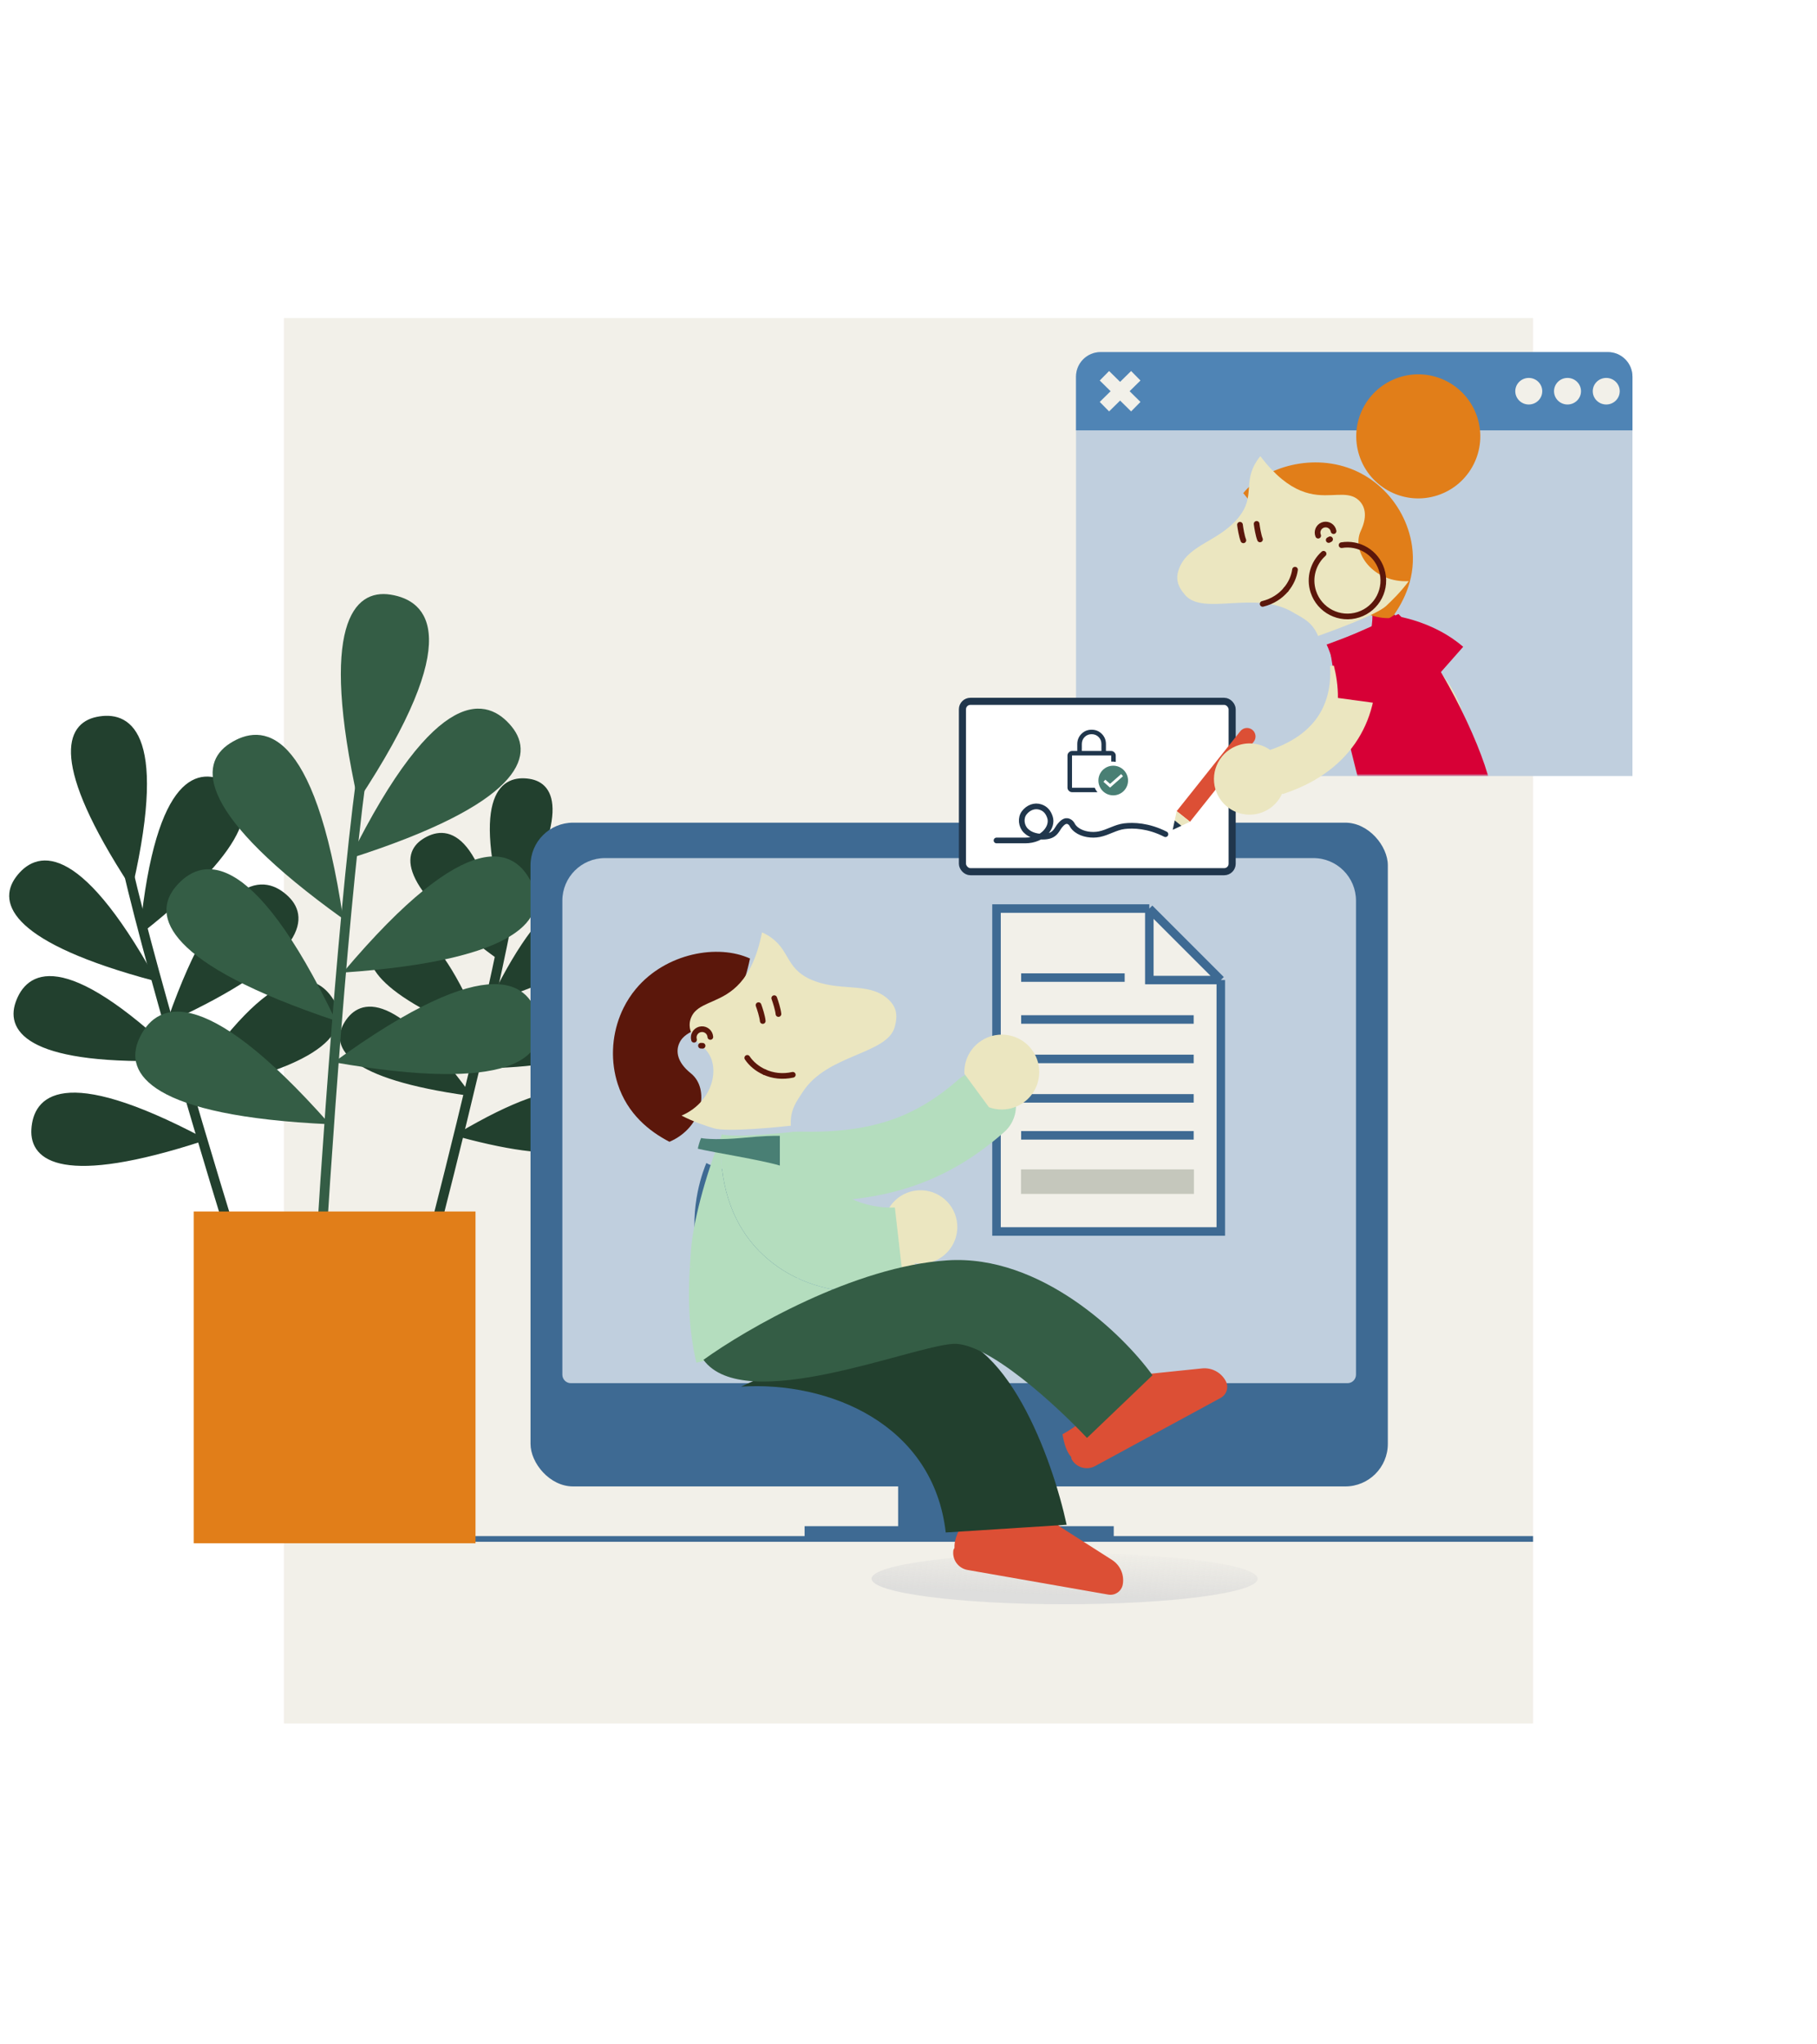
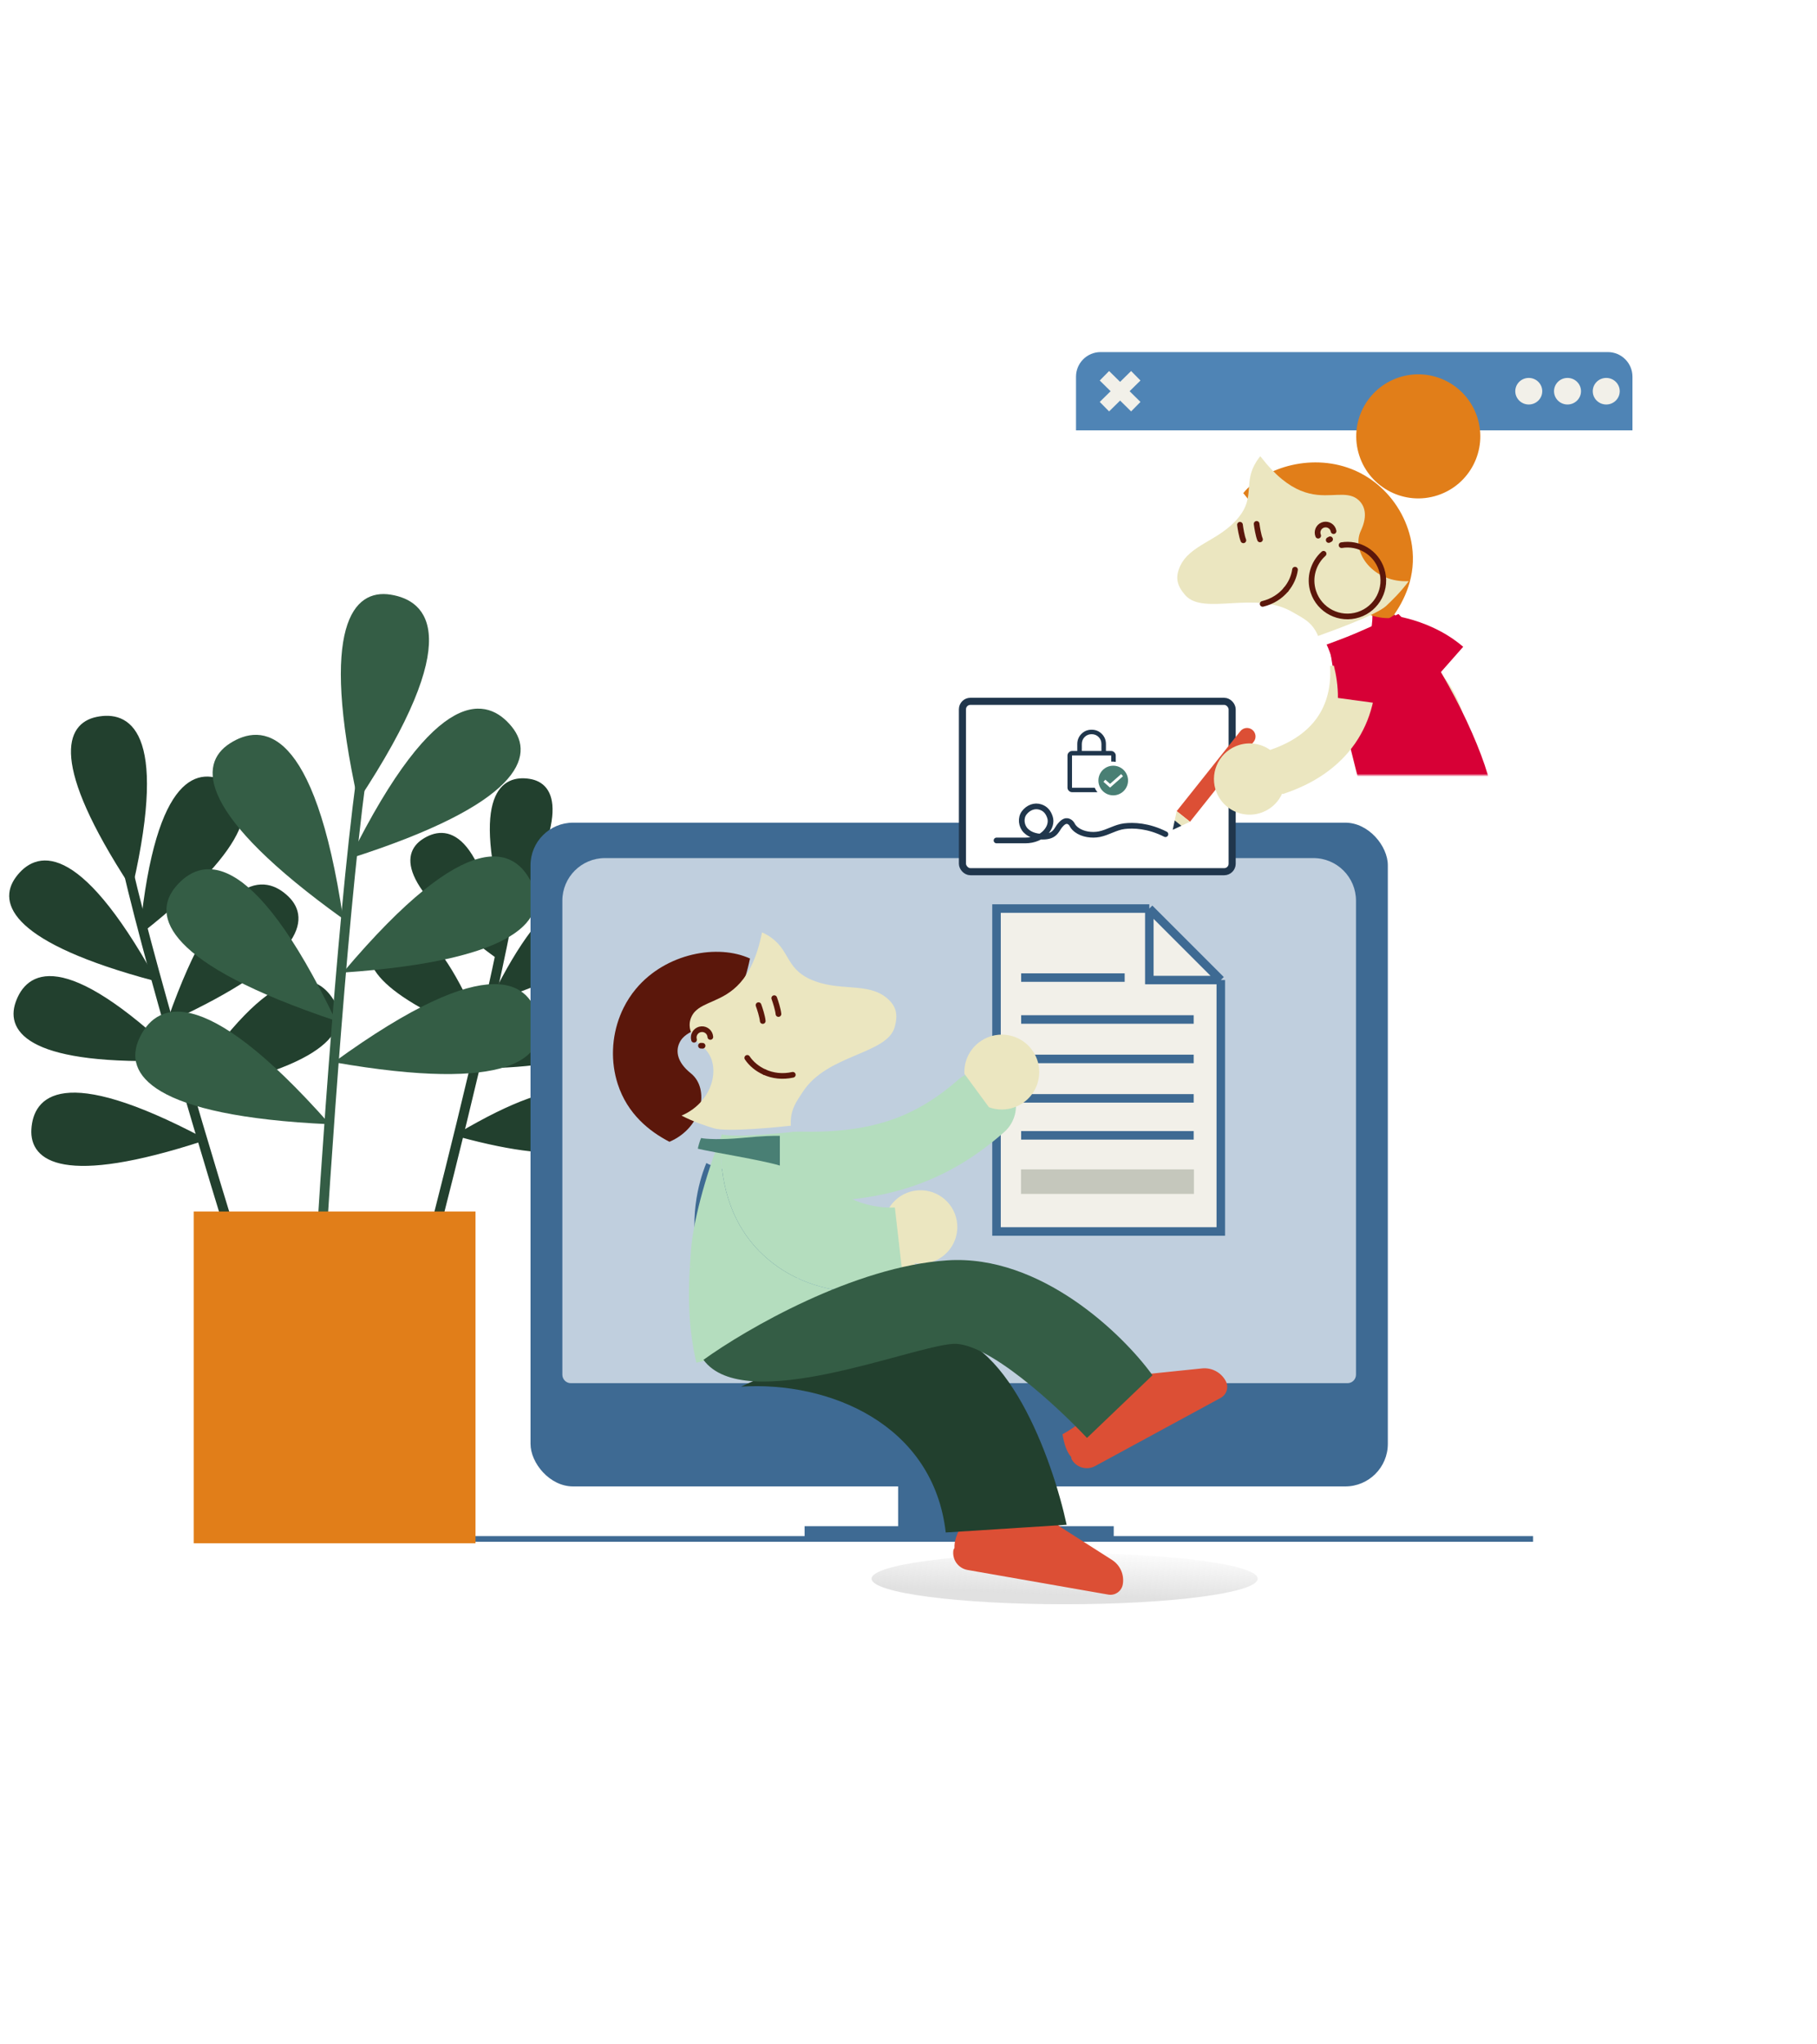
<svg xmlns="http://www.w3.org/2000/svg" width="640" height="720" viewBox="0 0 640 720" fill="none">
  <g clip-path="url(#clip0_5354_13035)">
    <rect width="440" height="495" transform="translate(100 112)" fill="#F2F0E9" />
  </g>
  <path d="M46.266 311.699C58.782 256.694 44.762 250.854 34.149 253.046C23.535 255.239 18.139 268.585 46.266 311.699Z" fill="#22402E" stroke="#22402E" stroke-width="1.144" />
  <path d="M54.236 344.829C26.835 295.519 12.498 300.53 6.06 309.248C-0.379 317.965 4.512 331.505 54.236 344.829Z" fill="#22402E" stroke="#22402E" stroke-width="1.144" />
  <path d="M62.589 372.905C21.832 333.904 9.617 342.931 6.045 353.163C2.473 363.394 11.149 374.882 62.589 372.905Z" fill="#22402E" stroke="#22402E" stroke-width="1.144" />
  <path d="M71.413 401.279C21.549 374.902 12.267 386.923 11.627 397.741C10.986 408.56 22.472 417.239 71.413 401.279Z" fill="#22402E" stroke="#22402E" stroke-width="1.144" />
  <path d="M49.881 327.963C55.498 271.833 70.647 270.752 80.013 276.204C89.379 281.657 90.254 296.026 49.881 327.963Z" fill="#22402E" stroke="#22402E" stroke-width="1.144" />
  <path d="M59.606 359.256C78.389 306.064 93.362 308.611 101.165 316.131C108.969 323.651 106.407 337.818 59.606 359.256Z" fill="#22402E" stroke="#22402E" stroke-width="1.144" />
  <path d="M66.248 384.227C97.243 337.094 111.168 343.159 116.94 352.331C122.711 361.504 116.826 374.642 66.248 384.227Z" fill="#22402E" stroke="#22402E" stroke-width="1.144" />
  <path d="M86.167 450.147C75.193 415.182 51.209 335.68 43.062 297.395" stroke="#22402E" stroke-width="3.433" />
  <path d="M540 542H100" stroke="#3E6A93" stroke-width="2" />
  <path d="M178.713 324.157C166.072 278.896 177.501 273.469 186.421 274.864C195.34 276.259 200.371 287.145 178.713 324.157Z" fill="#22402E" stroke="#22402E" stroke-width="1.144" />
  <path d="M173.423 352.047C194.226 309.909 206.358 313.498 212.068 320.49C217.778 327.483 214.257 338.947 173.423 352.047Z" fill="#22402E" stroke="#22402E" stroke-width="1.144" />
  <path d="M167.612 375.742C199.946 341.641 210.474 348.657 213.861 357.026C217.247 365.395 210.493 375.305 167.612 375.742Z" fill="#22402E" stroke="#22402E" stroke-width="1.144" />
  <path d="M161.419 399.71C201.841 375.743 210.051 385.37 211.021 394.345C211.992 403.321 202.787 411.008 161.419 399.71Z" fill="#22402E" stroke="#22402E" stroke-width="1.144" />
  <path d="M176.364 337.838C169.418 291.361 156.769 291.075 149.197 295.991C141.624 300.907 141.478 312.899 176.364 337.838Z" fill="#22402E" stroke="#22402E" stroke-width="1.144" />
  <path d="M169.538 364.261C151.755 320.763 139.4 323.488 133.212 330.061C127.023 336.635 129.728 348.318 169.538 364.261Z" fill="#22402E" stroke="#22402E" stroke-width="1.144" />
-   <path d="M165.024 385.311C137.325 347.349 125.985 352.959 121.554 360.825C117.123 368.691 122.552 379.384 165.024 385.311Z" fill="#22402E" stroke="#22402E" stroke-width="1.144" />
  <path d="M151.12 440.966C158.835 411.428 175.572 344.307 180.8 312.121" stroke="#22402E" stroke-width="3.433" />
  <path d="M126.077 282.089C164.311 224.296 150.73 211.505 137.581 209.424C124.432 207.342 112.443 220.341 126.077 282.089Z" fill="#345D45" />
  <path d="M120.872 323.625C110.759 255.072 92.108 254.615 80.929 261.843C69.749 269.071 69.5 286.753 120.872 323.625Z" fill="#345D45" />
  <path d="M118.298 359.516C88.365 297.02 70.413 302.099 61.871 312.31C53.328 322.52 58.32 339.485 118.298 359.516Z" fill="#345D45" />
  <path d="M116.138 395.945C70.265 344.009 54.384 353.801 48.958 365.957C43.531 378.114 52.969 393.069 116.138 395.945Z" fill="#345D45" />
  <path d="M123.179 302.35C153.971 240.272 171.851 245.598 180.252 255.926C188.652 266.254 183.427 283.148 123.179 302.35Z" fill="#345D45" />
  <path d="M120.789 342.534C165.44 289.542 181.544 298.961 187.253 310.988C192.961 323.014 183.875 338.185 120.789 342.534Z" fill="#345D45" />
  <path d="M117.599 374.113C173.658 333.38 187.032 346.387 189.689 359.432C192.345 372.477 179.885 385.025 117.599 374.113Z" fill="#345D45" />
  <path d="M111.908 458.502C114.455 413.558 121.359 311.785 128.596 264.25" stroke="#345D45" stroke-width="3.433" />
  <path d="M68.227 426.672H167.487V543.523H68.227V426.672Z" fill="#E17E19" />
  <rect x="316.349" y="489.504" width="43" height="52" fill="#3E6A93" />
  <rect x="283.404" y="537.504" width="108.888" height="4" fill="#3E6A93" />
  <rect x="186.864" y="289.734" width="301.968" height="233.77" rx="15" fill="#3E6A93" />
  <path fill-rule="evenodd" clip-rule="evenodd" d="M213.077 302.211C204.793 302.211 198.077 308.927 198.077 317.211V484.141C198.077 485.797 199.42 487.141 201.077 487.141H474.619C476.276 487.141 477.619 485.797 477.619 484.141V317.211C477.619 308.927 470.903 302.211 462.619 302.211H213.077Z" fill="#C0CFDE" />
-   <path d="M379 132.663C379 127.879 382.879 124 387.663 124H566.337C571.121 124 575 127.879 575 132.663V273.301H379V132.663Z" fill="#C0CFDE" />
  <path d="M379 132.663C379 127.879 382.879 124 387.663 124H566.337C571.121 124 575 127.879 575 132.663V151.568H379V132.663Z" fill="#4F84B5" />
  <path d="M400.056 132.34L389.008 143.222" stroke="#F2F0E9" stroke-width="4.694" />
  <path d="M389.009 132.34L400.056 143.222" stroke="#F2F0E9" stroke-width="4.694" />
  <ellipse cx="538.476" cy="137.78" rx="4.75" ry="4.679" fill="#F2F0E9" />
  <ellipse cx="552.122" cy="137.78" rx="4.75" ry="4.679" fill="#F2F0E9" />
  <ellipse cx="565.766" cy="137.78" rx="4.75" ry="4.679" fill="#F2F0E9" />
  <path d="M351 433.714V319.988H404.824L430 345.164V433.714H351Z" fill="#F2F0E9" />
  <path d="M430 345.164V433.714H351V319.988H404.824M430 345.164L404.824 319.988M430 345.164H404.824V319.988M359.681 359.054H420.451M359.681 344.296H396.143M359.681 372.944H420.451M359.681 386.834H420.451M359.681 399.856H420.451" stroke="#3E6A93" stroke-width="3" />
  <rect x="359.628" y="411.852" width="60.903" height="8.628" fill="#C5C7BC" />
  <g filter="url(#filter0_i_5354_13035)">
    <path d="M270 413.054C296.504 413.671 315.771 408.154 334.425 391.739" stroke="#B4DDBE" stroke-width="24.546" stroke-linecap="round" />
  </g>
  <g filter="url(#filter1_i_5354_13035)">
    <path d="M347.133 394.678C345.92 394.583 344.729 394.321 343.593 393.911L334.94 382.137C334.743 377.964 336.542 373.808 340.027 371.112C340.296 370.904 340.571 370.703 340.855 370.516C346.934 366.506 355.12 368.174 359.131 374.254C360.636 376.536 361.334 379.106 361.309 381.645C361.254 385.882 359.177 390.019 355.375 392.527C352.843 394.198 349.936 394.884 347.133 394.679C347.133 394.679 347.133 394.678 347.133 394.678Z" fill="#EBE6C0" />
  </g>
  <g filter="url(#filter2_f_5354_13035)">
    <ellipse cx="375" cy="556" rx="68" ry="9" fill="url(#paint0_linear_5354_13035)" fill-opacity="0.8" />
  </g>
  <path fill-rule="evenodd" clip-rule="evenodd" d="M373.756 537.945C371.855 536.403 368.782 534.185 367 533.873C366.412 537.231 348.465 538.703 338.765 537.004C336.963 540.34 336.093 542.761 336.194 545.151L335.83 545.849C335.248 549.173 337.471 552.337 340.807 552.921L390.361 561.598C391.569 561.809 392.738 561.515 393.664 560.865C394.591 560.215 395.267 559.209 395.477 558.01C396.069 554.629 394.574 551.221 391.671 549.376L373.756 537.945Z" fill="#DC4F35" />
  <path fill-rule="evenodd" clip-rule="evenodd" d="M402.211 484.124C399.763 484.098 395.995 484.272 394.409 485.133C396.035 488.129 382.892 500.437 374.237 505.136C374.9 508.87 375.723 511.307 377.288 513.117L377.436 513.887C379.046 516.853 382.755 517.949 385.73 516.333L429.942 492.329C431.02 491.744 431.753 490.786 432.075 489.701C432.397 488.616 432.3 487.408 431.72 486.338C430.082 483.322 426.792 481.58 423.372 481.94L402.211 484.124Z" fill="#DC4F35" />
  <g filter="url(#filter3_d_5354_13035)">
    <path d="M243.344 372.346C250.117 377.784 247.502 391.46 235.802 396.454L235.794 396.455C228.751 392.812 221.007 386.684 217.584 376.106C215.086 368.367 215.36 359.674 218.467 351.904C218.812 351.022 219.2 350.162 219.623 349.309C220.8 346.93 222.268 344.657 224.016 342.567C234.585 329.922 252.96 326.724 264.206 331.936L264.11 332.142C260.601 349.481 253.071 353.426 247.063 356.07C244.422 357.24 242.082 358.158 240.494 359.862C240.008 360.377 239.519 361.093 239.165 361.967C238.139 364.487 238.298 368.309 243.344 372.346Z" fill="#5B170B" />
  </g>
  <g filter="url(#filter4_i_5354_13035)">
    <path d="M264.206 331.928C264.877 332.227 265.516 332.562 266.133 332.932C274.074 337.687 272.179 344.286 281.022 348.366C291.216 353.069 301.376 349.216 308.239 355.15C311.289 357.778 312.147 360.62 310.909 365.199C308.269 374.927 287.089 374.755 278.496 388.118C276.417 391.348 273.958 394.316 274.303 400.009C270.082 400.472 251.882 402.323 247.159 400.908C247.142 400.901 247.126 400.902 247.108 400.895C244.499 400.084 240.296 398.773 235.802 396.446C247.502 391.452 250.117 377.776 243.344 372.338C238.298 368.301 238.138 364.479 239.165 361.959C239.519 361.084 240.008 360.369 240.493 359.854C242.081 358.149 244.422 357.232 247.063 356.062C253.071 353.417 260.601 349.473 264.11 332.134L264.206 331.928Z" fill="#EBE6C0" />
  </g>
  <path d="M244.457 366.191C244.403 365.994 244.365 365.787 244.351 365.571C244.248 363.958 245.48 362.569 247.095 362.466C248.71 362.363 250.1 363.585 250.202 365.199" stroke="#5B170B" stroke-width="2" stroke-miterlimit="10" stroke-linecap="round" />
  <path d="M247.466 368.307C247.275 368.32 247.082 368.315 246.896 368.285" stroke="#5B170B" stroke-width="2" stroke-miterlimit="10" stroke-linecap="round" />
  <path d="M269.318 377.602C272.148 378.858 275.564 379.35 279.247 378.531" stroke="#5B170B" stroke-width="2" stroke-miterlimit="10" stroke-linecap="round" />
  <path d="M269.317 377.592C266.703 376.439 264.582 374.628 263.206 372.57" stroke="#5B170B" stroke-width="2" stroke-miterlimit="10" stroke-linecap="round" />
  <path d="M267.175 354C267.61 355.185 268.516 357.962 268.661 359.587" stroke="#5B170B" stroke-width="2" stroke-linecap="round" />
  <path d="M272.708 351.539C273.143 352.724 274.049 355.501 274.194 357.127" stroke="#5B170B" stroke-width="2" stroke-linecap="round" />
  <g filter="url(#filter5_i_5354_13035)">
    <path d="M298.908 466.077C298.15 465.154 297.526 464.133 297.044 463.051L299.496 448.92C302.315 445.944 306.48 444.391 310.757 445.026C311.088 445.075 311.417 445.133 311.742 445.206C318.714 446.783 323.099 453.711 321.522 460.684C320.93 463.301 319.585 465.543 317.771 467.251C314.734 470.093 310.395 471.435 306.034 470.449C303.13 469.792 300.668 468.202 298.908 466.078C298.908 466.078 298.908 466.078 298.908 466.077Z" fill="#EBE6C0" />
  </g>
  <g filter="url(#filter6_d_5354_13035)">
    <path d="M248.82 403.931C252.882 406.576 274.986 410.472 274.986 410.472C274.996 410.466 275.014 410.461 275.024 410.455C275.136 410.83 275.239 411.204 275.349 411.588C275.402 411.771 275.453 411.961 275.514 412.146C275.274 415.398 275.268 422.649 279.419 430.157C280.256 435.643 280.791 441.18 281.004 446.781C281.318 454.694 280.995 462.703 279.995 470.754C267.78 467.445 257.18 459.641 250.728 448.657C249.444 446.47 248.403 444.27 247.574 442.075C246.616 439.577 245.93 437.09 245.464 434.652C242.497 419.262 248.012 405.799 248.78 403.991L248.82 403.931Z" fill="#3E6A93" />
  </g>
  <path d="M281.005 446.779C280.792 441.178 280.257 435.641 279.418 430.163C279.788 430.836 280.191 431.508 280.629 432.18C287.355 442.483 297.705 445.267 300.031 445.835L295.41 472.469L295.257 472.474L294.911 472.483C294.78 472.486 294.649 472.489 294.517 472.489C289.536 472.619 284.654 472.011 279.996 470.752C280.996 462.7 281.319 454.692 281.005 446.779Z" fill="#4D80B0" />
  <g filter="url(#filter7_i_5354_13035)">
    <path d="M312.74 446.408C311.753 445.736 310.866 444.932 310.098 444.03L308.465 429.781C310.33 426.131 313.888 423.467 318.17 422.868C318.502 422.822 318.834 422.785 319.166 422.764C326.3 422.31 332.461 427.72 332.915 434.855C333.085 437.533 332.427 440.063 331.168 442.213C329.056 445.796 325.272 448.308 320.81 448.592C317.839 448.781 315.028 447.949 312.74 446.409C312.74 446.408 312.74 446.408 312.74 446.408Z" fill="#EBE6C0" />
  </g>
  <path d="M274.38 400L279 400L281.5 406L279.5 407.5L284 410L297.061 423.705L300.601 428.5L296.618 428.5C288.8 427.337 272.989 421.787 274.051 415.859C274.535 413.159 275.341 411.365 276.243 410.13L274.051 403.218L274.38 400Z" fill="#DC4F35" />
  <g filter="url(#filter8_i_5354_13035)">
    <path d="M235.897 447.589L236.829 447.53C236.516 447.6 236.203 447.671 235.889 447.732C235.356 456.841 235.22 468.738 238.196 481.347L297.333 467.312C296.999 463.574 296.528 459.878 295.917 456.228C283.265 456.498 270.894 452.001 261.606 443.282C259.757 441.546 258.137 439.728 256.722 437.857C255.1 435.73 253.74 433.537 252.605 431.331C245.417 417.402 246.911 402.93 247.138 400.979C240.919 416.721 236.987 432.408 236.296 441.786C236.279 442.079 236.255 442.372 236.23 442.67L236.219 442.801L236.207 442.968C236.104 444.406 235.994 445.951 235.897 447.589Z" fill="#B4DDBE" />
  </g>
  <path d="M333.12 539.726C328.734 501.522 292.003 486.378 261.032 488.359C272.848 482.679 302.914 470.987 328.64 469.653C354.366 468.319 370.736 513.997 375.706 537.003L333.12 539.726Z" fill="#22402E" />
  <g filter="url(#filter9_i_5354_13035)">
    <path fill-rule="evenodd" clip-rule="evenodd" d="M272.784 400.012C272.784 400.012 251.802 402.304 247.158 400.913L247.138 400.981C246.911 402.933 245.417 417.405 252.604 431.333C253.739 433.54 255.099 435.733 256.722 437.859C258.136 439.731 259.756 441.548 261.605 443.284C270.893 452.002 283.264 456.5 295.916 456.229C295.916 456.23 295.917 456.231 295.917 456.231C300.74 456.125 305.596 455.331 310.337 453.802C310.464 453.764 310.589 453.725 310.713 453.685L311.043 453.578L311.189 453.53L308.109 426.675C305.718 426.785 295.003 427.034 285.644 419.046C285.037 418.528 284.463 417.999 283.921 417.461C283.918 417.455 283.915 417.449 283.912 417.443C277.812 411.411 275.773 404.452 275.086 401.265C275.004 401.147 274.926 401.023 274.85 400.902C274.823 400.86 274.797 400.817 274.77 400.776C274.67 400.617 274.608 400.512 274.548 400.41C274.481 400.296 274.417 400.186 274.304 400.012C274.296 400.021 272.981 400.216 272.784 400.012Z" fill="#B4DDBE" />
  </g>
  <g filter="url(#filter10_i_5354_13035)">
    <path d="M328.574 474.71C313.475 475.675 255.168 500.006 240.693 480.329C255.68 469.523 293.863 447.386 326.693 445.287C359.522 443.188 388.485 471.397 398.862 485.764L375.784 507.842C365.08 496.476 340.653 473.937 328.574 474.71Z" fill="#345D45" />
  </g>
  <path d="M261 400.792C254.03 401.442 248.34 401.172 246.947 400.792C246.566 401.529 245.803 404.189 245.803 404.569C251.465 405.897 268 408.5 274.687 410.5V400.023C272.027 400.009 269.5 400 261 400.792Z" fill="#497F74" />
  <mask id="mask0_5354_13035" style="mask-type:alpha" maskUnits="userSpaceOnUse" x="380" y="124" width="196" height="149">
    <rect x="380" y="124" width="196" height="149" fill="#D9D9D9" />
  </mask>
  <g mask="url(#mask0_5354_13035)">
    <g filter="url(#filter11_i_5354_13035)">
      <path d="M480.497 245.312C486.825 248.987 490.965 253.671 493.109 259.068C495.207 264.351 495.673 271.03 493.454 279.302C489.857 280.693 486.986 283.717 485.903 287.645C485.817 287.957 485.74 288.272 485.678 288.589C484.344 295.388 488.77 301.991 495.571 303.324C498.123 303.825 500.638 303.51 502.863 302.571C506.572 300.991 509.463 297.669 510.297 293.417C510.852 290.584 510.406 287.778 509.213 285.385L509.212 285.385C508.994 284.953 508.752 284.535 508.487 284.132L508.853 284.235C512.014 272.973 511.815 262.401 508.124 253.105C504.429 243.802 497.531 236.522 488.61 231.342L480.497 245.312Z" fill="#EBE6C0" />
    </g>
    <g filter="url(#filter12_i_5354_13035)">
      <path d="M473.332 218.038C474.085 222.676 468.881 243.802 468.881 243.802C468.876 243.805 468.871 243.81 468.866 243.815C468.86 243.82 468.855 243.826 468.851 243.829C471.971 244.261 479.917 246.289 486.732 250.947L505.38 229.789C504.238 228.811 503.07 227.916 501.887 227.098C489.403 218.437 475.304 218.054 473.4 218.026L473.332 218.038Z" fill="#D70036" />
    </g>
    <g filter="url(#filter13_i_5354_13035)">
      <path d="M482.581 218.248C496.124 231.921 511.283 262.916 514.725 277.497L472.288 291.258C470.31 283.253 460.264 247.036 458.283 229.022C459.272 228.701 465.517 226.097 482.581 218.248Z" fill="#D70036" />
    </g>
    <g filter="url(#filter14_d_5354_13035)">
      <path d="M473.321 191.935C469.756 199.564 477.881 210.341 490.195 209.68L490.203 209.677C494.771 203.495 498.886 194.851 497.337 184.185C496.2 176.384 492.242 168.94 486.215 163.511C485.537 162.891 484.832 162.309 484.1 161.748C482.058 160.182 479.808 158.833 477.394 157.763C462.79 151.285 445.438 156.364 437.885 165.709L438.057 165.848C448.528 179.429 456.765 179.639 463.122 179.369C465.921 179.257 468.349 179.053 470.459 179.856C471.102 180.097 471.834 180.51 472.516 181.119C474.486 182.872 475.983 186.265 473.321 191.935Z" fill="#E17E19" />
    </g>
    <g filter="url(#filter15_i_5354_13035)">
      <path d="M437.885 165.708C437.429 166.256 437.016 166.821 436.638 167.407C431.764 174.94 436.236 179.87 430.289 187.202C423.434 195.654 412.948 196.649 409.517 204.747C407.988 208.338 408.457 211.178 411.493 214.631C417.952 221.963 436.302 212.753 449.494 220.7C452.684 222.62 456.136 223.878 458.271 228.977C462.141 227.574 478.722 221.671 482.225 218.419C482.236 218.406 482.251 218.4 482.263 218.386C484.186 216.564 487.282 213.626 490.195 209.679C477.881 210.34 469.756 199.563 473.321 191.935C475.982 186.264 474.486 182.871 472.515 181.118C471.833 180.509 471.102 180.096 470.459 179.855C468.348 179.053 465.921 179.256 463.122 179.368C456.765 179.638 448.527 179.428 438.056 165.847L437.885 165.708Z" fill="#EBE6C0" />
    </g>
    <path d="M469.722 187.062C469.685 186.868 469.63 186.672 469.549 186.478C468.948 185.031 467.282 184.349 465.834 184.951C464.385 185.552 463.699 187.21 464.3 188.657" stroke="#5B170B" stroke-width="2" stroke-miterlimit="10" stroke-linecap="round" />
    <path d="M468.009 190.189C468.181 190.118 468.346 190.031 468.495 189.926" stroke="#5B170B" stroke-width="2" stroke-miterlimit="10" stroke-linecap="round" />
    <path d="M452.977 207.629C451.053 209.932 448.292 211.822 444.737 212.685" stroke="#5B170B" stroke-width="2" stroke-miterlimit="10" stroke-linecap="round" />
    <path d="M452.974 207.623C454.755 205.502 455.825 203.02 456.142 200.641" stroke="#5B170B" stroke-width="2" stroke-miterlimit="10" stroke-linecap="round" />
    <path d="M442.62 184.5C442.769 185.715 443.215 188.511 443.809 189.977" stroke="#5B170B" stroke-width="2" stroke-linecap="round" />
    <path d="M436.76 184.816C436.909 186.031 437.355 188.827 437.949 190.293" stroke="#5B170B" stroke-width="2" stroke-linecap="round" />
    <circle cx="499.557" cy="153.683" r="21.847" transform="rotate(-17.967 499.557 153.683)" fill="#E17E19" />
    <path d="M466.198 195.029C462.573 198.263 460.991 203.449 462.585 208.367C464.739 215.007 471.867 218.644 478.507 216.491C485.146 214.338 488.784 207.21 486.63 200.57C484.674 194.537 478.611 190.983 472.538 191.999" stroke="#5B170B" stroke-width="2" stroke-linecap="round" />
  </g>
  <rect x="339" y="247" width="95" height="60" rx="2.8" fill="white" stroke="#20364C" stroke-width="2.5" />
  <path d="M381.047 264.49H387.953V262.055C387.953 261.06 387.621 260.23 386.957 259.567C386.293 258.903 385.474 258.571 384.5 258.571C383.526 258.571 382.707 258.903 382.043 259.567C381.379 260.23 381.047 261.06 381.047 262.055V264.49ZM386.545 279H377.594C377.186 279 376.819 278.838 376.491 278.515C376.164 278.192 376 277.83 376 277.429V266.062C376 265.66 376.164 265.298 376.491 264.975C376.819 264.652 377.186 264.49 377.594 264.49H379.453V262.055C379.453 260.64 379.94 259.444 380.914 258.467C381.888 257.489 383.083 257 384.5 257C385.917 257 387.112 257.489 388.086 258.467C389.06 259.444 389.547 260.64 389.547 262.055V264.49H391.406C391.814 264.49 392.181 264.652 392.509 264.975C392.836 265.298 393 265.66 393 266.062V268.34C392.77 268.288 392.531 268.253 392.283 268.236C392.035 268.218 391.743 268.21 391.406 268.21V266.062H377.594V277.429H385.589C385.713 277.725 385.846 277.992 385.988 278.227C386.129 278.463 386.315 278.721 386.545 279Z" fill="#20364C" />
  <circle cx="392.109" cy="274.892" r="5.22" fill="#497F74" />
  <path d="M389 274.973L390.991 276.728L395.222 273" stroke="white" />
  <path d="M351 296C355.368 296 356.793 296 361.108 296C367.382 296 370.989 291.293 369.822 287.799C369.234 286.039 368.271 284.853 366.569 284.261C364.45 283.525 362.179 284.39 360.754 286.275C359.376 288.098 359.7 290.909 361.324 292.55C363.02 294.264 365.65 294.813 367.975 294.642C369.873 294.503 371.122 293.977 372.188 292.422C374.469 288.598 375.908 288.931 376.793 289.51C377.49 289.967 377.759 290.693 377.79 290.743C378.165 291.356 378.641 291.829 379.219 292.266C381.354 293.882 384.614 294.304 387.187 293.798C390.239 293.199 392.925 291.351 396.024 290.973C399.18 290.587 404.5 290.743 410.5 293.798" stroke="#20364C" stroke-width="2" stroke-linecap="round" />
  <path d="M436.886 257.511C437.918 256.215 439.806 256.001 441.102 257.033C442.398 258.065 442.612 259.952 441.58 261.248L419.157 289.412L414.463 285.675L436.886 257.511Z" fill="#DC4F35" />
-   <path d="M413.073 292.238L414.463 285.676L419.157 289.413L413.073 292.238Z" fill="#EBE6C0" />
+   <path d="M413.073 292.238L414.463 285.676L419.157 289.413Z" fill="#EBE6C0" />
  <path d="M413.768 288.957L413.072 292.238L416.115 290.826L413.768 288.957Z" fill="#20364C" />
  <g filter="url(#filter16_i_5354_13035)">
    <path d="M462.492 239.495C462.938 246.799 461.332 252.841 458.026 257.615C454.79 262.289 449.488 266.377 441.373 269.113C438.222 266.889 434.113 266.174 430.244 267.449C429.936 267.55 429.632 267.66 429.333 267.784C422.934 270.441 419.889 277.783 422.547 284.183C423.544 286.586 425.199 288.505 427.214 289.837C430.584 292.05 434.951 292.616 438.953 290.954C441.619 289.847 443.708 287.921 445.039 285.602L445.039 285.601C445.278 285.181 445.491 284.747 445.68 284.304L445.797 284.666C456.924 281.057 465.615 275.036 471.309 266.812C477.007 258.582 479.246 248.806 478.617 238.51L462.492 239.495Z" fill="#EBE6C0" />
  </g>
  <g filter="url(#filter17_i_5354_13035)">
    <path d="M481.223 218.421C477.78 221.618 457.309 228.989 457.309 228.989C457.303 228.987 457.296 228.985 457.289 228.984C457.282 228.982 457.275 228.981 457.269 228.979C458.639 231.816 461.352 239.554 461.25 247.809L489.195 251.612C489.377 250.119 489.475 248.651 489.501 247.213C489.794 232.022 482.303 220.072 481.271 218.472L481.223 218.421Z" fill="#D70036" />
  </g>
  <defs>
    <filter id="filter0_i_5354_13035" x="257.727" y="377.233" width="100.129" height="48.138" filterUnits="userSpaceOnUse" color-interpolation-filters="sRGB">
      <feFlood flood-opacity="0" result="BackgroundImageFix" />
      <feBlend mode="normal" in="SourceGraphic" in2="BackgroundImageFix" result="shape" />
      <feColorMatrix in="SourceAlpha" type="matrix" values="0 0 0 0 0 0 0 0 0 0 0 0 0 0 0 0 0 0 127 0" result="hardAlpha" />
      <feOffset dx="11.157" dy="-2.231" />
      <feGaussianBlur stdDeviation="9.484" />
      <feComposite in2="hardAlpha" operator="arithmetic" k2="-1" k3="1" />
      <feColorMatrix type="matrix" values="0 0 0 0 0.031 0 0 0 0 0.031 0 0 0 0 0.031 0 0 0 0.32 0" />
      <feBlend mode="normal" in2="shape" result="effect1_innerShadow_5354_13035" />
    </filter>
    <filter id="filter1_i_5354_13035" x="334.926" y="364.379" width="31.127" height="30.335" filterUnits="userSpaceOnUse" color-interpolation-filters="sRGB">
      <feFlood flood-opacity="0" result="BackgroundImageFix" />
      <feBlend mode="normal" in="SourceGraphic" in2="BackgroundImageFix" result="shape" />
      <feColorMatrix in="SourceAlpha" type="matrix" values="0 0 0 0 0 0 0 0 0 0 0 0 0 0 0 0 0 0 127 0" result="hardAlpha" />
      <feOffset dx="4.743" dy="-3.953" />
      <feGaussianBlur stdDeviation="9.091" />
      <feComposite in2="hardAlpha" operator="arithmetic" k2="-1" k3="1" />
      <feColorMatrix type="matrix" values="0 0 0 0 0.925 0 0 0 0 0.729 0 0 0 0 0.196 0 0 0 0.7 0" />
      <feBlend mode="normal" in2="shape" result="effect1_innerShadow_5354_13035" />
    </filter>
    <filter id="filter2_f_5354_13035" x="295" y="535" width="160" height="42" filterUnits="userSpaceOnUse" color-interpolation-filters="sRGB">
      <feFlood flood-opacity="0" result="BackgroundImageFix" />
      <feBlend mode="normal" in="SourceGraphic" in2="BackgroundImageFix" result="shape" />
      <feGaussianBlur stdDeviation="6" result="effect1_foregroundBlur_5354_13035" />
    </filter>
    <filter id="filter3_d_5354_13035" x="193.229" y="312.539" width="93.65" height="112.255" filterUnits="userSpaceOnUse" color-interpolation-filters="sRGB">
      <feFlood flood-opacity="0" result="BackgroundImageFix" />
      <feColorMatrix in="SourceAlpha" type="matrix" values="0 0 0 0 0 0 0 0 0 0 0 0 0 0 0 0 0 0 127 0" result="hardAlpha" />
      <feOffset dy="5.668" />
      <feGaussianBlur stdDeviation="11.336" />
      <feColorMatrix type="matrix" values="0 0 0 0 0.031 0 0 0 0 0.031 0 0 0 0 0.031 0 0 0 0.12 0" />
      <feBlend mode="normal" in2="BackgroundImageFix" result="effect1_dropShadow_5354_13035" />
      <feBlend mode="normal" in="SourceGraphic" in2="effect1_dropShadow_5354_13035" result="shape" />
    </filter>
    <filter id="filter4_i_5354_13035" x="235.802" y="328.383" width="79.904" height="73.046" filterUnits="userSpaceOnUse" color-interpolation-filters="sRGB">
      <feFlood flood-opacity="0" result="BackgroundImageFix" />
      <feBlend mode="normal" in="SourceGraphic" in2="BackgroundImageFix" result="shape" />
      <feColorMatrix in="SourceAlpha" type="matrix" values="0 0 0 0 0 0 0 0 0 0 0 0 0 0 0 0 0 0 127 0" result="hardAlpha" />
      <feOffset dx="4.251" dy="-3.543" />
      <feGaussianBlur stdDeviation="8.148" />
      <feComposite in2="hardAlpha" operator="arithmetic" k2="-1" k3="1" />
      <feColorMatrix type="matrix" values="0 0 0 0 0.925 0 0 0 0 0.729 0 0 0 0 0.196 0 0 0 0.7 0" />
      <feBlend mode="normal" in2="shape" result="effect1_innerShadow_5354_13035" />
    </filter>
    <filter id="filter5_i_5354_13035" x="297.044" y="441.344" width="29.05" height="29.425" filterUnits="userSpaceOnUse" color-interpolation-filters="sRGB">
      <feFlood flood-opacity="0" result="BackgroundImageFix" />
      <feBlend mode="normal" in="SourceGraphic" in2="BackgroundImageFix" result="shape" />
      <feColorMatrix in="SourceAlpha" type="matrix" values="0 0 0 0 0 0 0 0 0 0 0 0 0 0 0 0 0 0 127 0" result="hardAlpha" />
      <feOffset dx="4.251" dy="-3.543" />
      <feGaussianBlur stdDeviation="8.148" />
      <feComposite in2="hardAlpha" operator="arithmetic" k2="-1" k3="1" />
      <feColorMatrix type="matrix" values="0 0 0 0 0.925 0 0 0 0 0.729 0 0 0 0 0.196 0 0 0 0.7 0" />
      <feBlend mode="normal" in2="shape" result="effect1_innerShadow_5354_13035" />
    </filter>
    <filter id="filter6_d_5354_13035" x="221.922" y="386.925" width="81.87" height="112.169" filterUnits="userSpaceOnUse" color-interpolation-filters="sRGB">
      <feFlood flood-opacity="0" result="BackgroundImageFix" />
      <feColorMatrix in="SourceAlpha" type="matrix" values="0 0 0 0 0 0 0 0 0 0 0 0 0 0 0 0 0 0 127 0" result="hardAlpha" />
      <feOffset dy="5.668" />
      <feGaussianBlur stdDeviation="11.336" />
      <feColorMatrix type="matrix" values="0 0 0 0 0.031 0 0 0 0 0.031 0 0 0 0 0.031 0 0 0 0.12 0" />
      <feBlend mode="normal" in2="BackgroundImageFix" result="effect1_dropShadow_5354_13035" />
      <feBlend mode="normal" in="SourceGraphic" in2="effect1_dropShadow_5354_13035" result="shape" />
    </filter>
    <filter id="filter7_i_5354_13035" x="308.465" y="419.196" width="28.728" height="29.422" filterUnits="userSpaceOnUse" color-interpolation-filters="sRGB">
      <feFlood flood-opacity="0" result="BackgroundImageFix" />
      <feBlend mode="normal" in="SourceGraphic" in2="BackgroundImageFix" result="shape" />
      <feColorMatrix in="SourceAlpha" type="matrix" values="0 0 0 0 0 0 0 0 0 0 0 0 0 0 0 0 0 0 127 0" result="hardAlpha" />
      <feOffset dx="4.251" dy="-3.543" />
      <feGaussianBlur stdDeviation="8.148" />
      <feComposite in2="hardAlpha" operator="arithmetic" k2="-1" k3="1" />
      <feColorMatrix type="matrix" values="0 0 0 0 0.925 0 0 0 0 0.729 0 0 0 0 0.196 0 0 0 0.7 0" />
      <feBlend mode="normal" in2="shape" result="effect1_innerShadow_5354_13035" />
    </filter>
    <filter id="filter8_i_5354_13035" x="235.589" y="399.563" width="68.829" height="81.784" filterUnits="userSpaceOnUse" color-interpolation-filters="sRGB">
      <feFlood flood-opacity="0" result="BackgroundImageFix" />
      <feBlend mode="normal" in="SourceGraphic" in2="BackgroundImageFix" result="shape" />
      <feColorMatrix in="SourceAlpha" type="matrix" values="0 0 0 0 0 0 0 0 0 0 0 0 0 0 0 0 0 0 127 0" result="hardAlpha" />
      <feOffset dx="7.085" dy="-1.417" />
      <feGaussianBlur stdDeviation="6.022" />
      <feComposite in2="hardAlpha" operator="arithmetic" k2="-1" k3="1" />
      <feColorMatrix type="matrix" values="0 0 0 0 0.031 0 0 0 0 0.031 0 0 0 0 0.031 0 0 0 0.32 0" />
      <feBlend mode="normal" in2="shape" result="effect1_innerShadow_5354_13035" />
    </filter>
    <filter id="filter9_i_5354_13035" x="246.856" y="398.595" width="71.417" height="57.648" filterUnits="userSpaceOnUse" color-interpolation-filters="sRGB">
      <feFlood flood-opacity="0" result="BackgroundImageFix" />
      <feBlend mode="normal" in="SourceGraphic" in2="BackgroundImageFix" result="shape" />
      <feColorMatrix in="SourceAlpha" type="matrix" values="0 0 0 0 0 0 0 0 0 0 0 0 0 0 0 0 0 0 127 0" result="hardAlpha" />
      <feOffset dx="7.085" dy="-1.417" />
      <feGaussianBlur stdDeviation="6.022" />
      <feComposite in2="hardAlpha" operator="arithmetic" k2="-1" k3="1" />
      <feColorMatrix type="matrix" values="0 0 0 0 0.031 0 0 0 0 0.031 0 0 0 0 0.031 0 0 0 0.32 0" />
      <feBlend mode="normal" in2="shape" result="effect1_innerShadow_5354_13035" />
    </filter>
    <filter id="filter10_i_5354_13035" x="240.692" y="443.759" width="165.255" height="64.085" filterUnits="userSpaceOnUse" color-interpolation-filters="sRGB">
      <feFlood flood-opacity="0" result="BackgroundImageFix" />
      <feBlend mode="normal" in="SourceGraphic" in2="BackgroundImageFix" result="shape" />
      <feColorMatrix in="SourceAlpha" type="matrix" values="0 0 0 0 0 0 0 0 0 0 0 0 0 0 0 0 0 0 127 0" result="hardAlpha" />
      <feOffset dx="7.085" dy="-1.417" />
      <feGaussianBlur stdDeviation="6.022" />
      <feComposite in2="hardAlpha" operator="arithmetic" k2="-1" k3="1" />
      <feColorMatrix type="matrix" values="0 0 0 0 0.031 0 0 0 0 0.031 0 0 0 0 0.031 0 0 0 0.32 0" />
      <feBlend mode="normal" in2="shape" result="effect1_innerShadow_5354_13035" />
    </filter>
    <filter id="filter11_i_5354_13035" x="480.497" y="226.34" width="36.572" height="77.223" filterUnits="userSpaceOnUse" color-interpolation-filters="sRGB">
      <feFlood flood-opacity="0" result="BackgroundImageFix" />
      <feBlend mode="normal" in="SourceGraphic" in2="BackgroundImageFix" result="shape" />
      <feColorMatrix in="SourceAlpha" type="matrix" values="0 0 0 0 0 0 0 0 0 0 0 0 0 0 0 0 0 0 127 0" result="hardAlpha" />
      <feOffset dx="6" dy="-5" />
      <feGaussianBlur stdDeviation="11.5" />
      <feComposite in2="hardAlpha" operator="arithmetic" k2="-1" k3="1" />
      <feColorMatrix type="matrix" values="0 0 0 0 0.925 0 0 0 0 0.729 0 0 0 0 0.196 0 0 0 0.7 0" />
      <feBlend mode="normal" in2="shape" result="effect1_innerShadow_5354_13035" />
    </filter>
    <filter id="filter12_i_5354_13035" x="468.851" y="216.027" width="46.529" height="34.918" filterUnits="userSpaceOnUse" color-interpolation-filters="sRGB">
      <feFlood flood-opacity="0" result="BackgroundImageFix" />
      <feBlend mode="normal" in="SourceGraphic" in2="BackgroundImageFix" result="shape" />
      <feColorMatrix in="SourceAlpha" type="matrix" values="0 0 0 0 0 0 0 0 0 0 0 0 0 0 0 0 0 0 127 0" result="hardAlpha" />
      <feOffset dx="10" dy="-2" />
      <feGaussianBlur stdDeviation="8.5" />
      <feComposite in2="hardAlpha" operator="arithmetic" k2="-1" k3="1" />
      <feColorMatrix type="matrix" values="0 0 0 0 0.031 0 0 0 0 0.031 0 0 0 0 0.031 0 0 0 0.32 0" />
      <feBlend mode="normal" in2="shape" result="effect1_innerShadow_5354_13035" />
    </filter>
    <filter id="filter13_i_5354_13035" x="458.282" y="216.246" width="66.442" height="75.012" filterUnits="userSpaceOnUse" color-interpolation-filters="sRGB">
      <feFlood flood-opacity="0" result="BackgroundImageFix" />
      <feBlend mode="normal" in="SourceGraphic" in2="BackgroundImageFix" result="shape" />
      <feColorMatrix in="SourceAlpha" type="matrix" values="0 0 0 0 0 0 0 0 0 0 0 0 0 0 0 0 0 0 127 0" result="hardAlpha" />
      <feOffset dx="10" dy="-2" />
      <feGaussianBlur stdDeviation="8.5" />
      <feComposite in2="hardAlpha" operator="arithmetic" k2="-1" k3="1" />
      <feColorMatrix type="matrix" values="0 0 0 0 0.031 0 0 0 0 0.031 0 0 0 0 0.031 0 0 0 0.32 0" />
      <feBlend mode="normal" in2="shape" result="effect1_innerShadow_5354_13035" />
    </filter>
    <filter id="filter14_d_5354_13035" x="405.885" y="130.852" width="123.785" height="118.855" filterUnits="userSpaceOnUse" color-interpolation-filters="sRGB">
      <feFlood flood-opacity="0" result="BackgroundImageFix" />
      <feColorMatrix in="SourceAlpha" type="matrix" values="0 0 0 0 0 0 0 0 0 0 0 0 0 0 0 0 0 0 127 0" result="hardAlpha" />
      <feOffset dy="8" />
      <feGaussianBlur stdDeviation="16" />
      <feColorMatrix type="matrix" values="0 0 0 0 0.031 0 0 0 0 0.031 0 0 0 0 0.031 0 0 0 0.12 0" />
      <feBlend mode="normal" in2="BackgroundImageFix" result="effect1_dropShadow_5354_13035" />
      <feBlend mode="normal" in="SourceGraphic" in2="effect1_dropShadow_5354_13035" result="shape" />
    </filter>
    <filter id="filter15_i_5354_13035" x="408.669" y="160.707" width="87.526" height="68.269" filterUnits="userSpaceOnUse" color-interpolation-filters="sRGB">
      <feFlood flood-opacity="0" result="BackgroundImageFix" />
      <feBlend mode="normal" in="SourceGraphic" in2="BackgroundImageFix" result="shape" />
      <feColorMatrix in="SourceAlpha" type="matrix" values="0 0 0 0 0 0 0 0 0 0 0 0 0 0 0 0 0 0 127 0" result="hardAlpha" />
      <feOffset dx="6" dy="-5" />
      <feGaussianBlur stdDeviation="11.5" />
      <feComposite in2="hardAlpha" operator="arithmetic" k2="-1" k3="1" />
      <feColorMatrix type="matrix" values="0 0 0 0 0.925 0 0 0 0 0.729 0 0 0 0 0.196 0 0 0 0.7 0" />
      <feBlend mode="normal" in2="shape" result="effect1_innerShadow_5354_13035" />
    </filter>
    <filter id="filter16_i_5354_13035" x="421.586" y="233.512" width="63.134" height="58.406" filterUnits="userSpaceOnUse" color-interpolation-filters="sRGB">
      <feFlood flood-opacity="0" result="BackgroundImageFix" />
      <feBlend mode="normal" in="SourceGraphic" in2="BackgroundImageFix" result="shape" />
      <feColorMatrix in="SourceAlpha" type="matrix" values="0 0 0 0 0 0 0 0 0 0 0 0 0 0 0 0 0 0 127 0" result="hardAlpha" />
      <feOffset dx="6" dy="-5" />
      <feGaussianBlur stdDeviation="11.5" />
      <feComposite in2="hardAlpha" operator="arithmetic" k2="-1" k3="1" />
      <feColorMatrix type="matrix" values="0 0 0 0 0.925 0 0 0 0 0.729 0 0 0 0 0.196 0 0 0 0.7 0" />
      <feBlend mode="normal" in2="shape" result="effect1_innerShadow_5354_13035" />
    </filter>
    <filter id="filter17_i_5354_13035" x="457.27" y="216.422" width="42.239" height="35.191" filterUnits="userSpaceOnUse" color-interpolation-filters="sRGB">
      <feFlood flood-opacity="0" result="BackgroundImageFix" />
      <feBlend mode="normal" in="SourceGraphic" in2="BackgroundImageFix" result="shape" />
      <feColorMatrix in="SourceAlpha" type="matrix" values="0 0 0 0 0 0 0 0 0 0 0 0 0 0 0 0 0 0 127 0" result="hardAlpha" />
      <feOffset dx="10" dy="-2" />
      <feGaussianBlur stdDeviation="8.5" />
      <feComposite in2="hardAlpha" operator="arithmetic" k2="-1" k3="1" />
      <feColorMatrix type="matrix" values="0 0 0 0 0.031 0 0 0 0 0.031 0 0 0 0 0.031 0 0 0 0.32 0" />
      <feBlend mode="normal" in2="shape" result="effect1_innerShadow_5354_13035" />
    </filter>
    <linearGradient id="paint0_linear_5354_13035" x1="368.5" y1="561.5" x2="369.234" y2="544.031" gradientUnits="userSpaceOnUse">
      <stop stop-color="#D9D9D9" />
      <stop offset="1" stop-color="#D9D9D9" stop-opacity="0" />
    </linearGradient>
    <clipPath id="clip0_5354_13035">
-       <rect width="440" height="495" fill="white" transform="translate(100 112)" />
-     </clipPath>
+       </clipPath>
  </defs>
</svg>